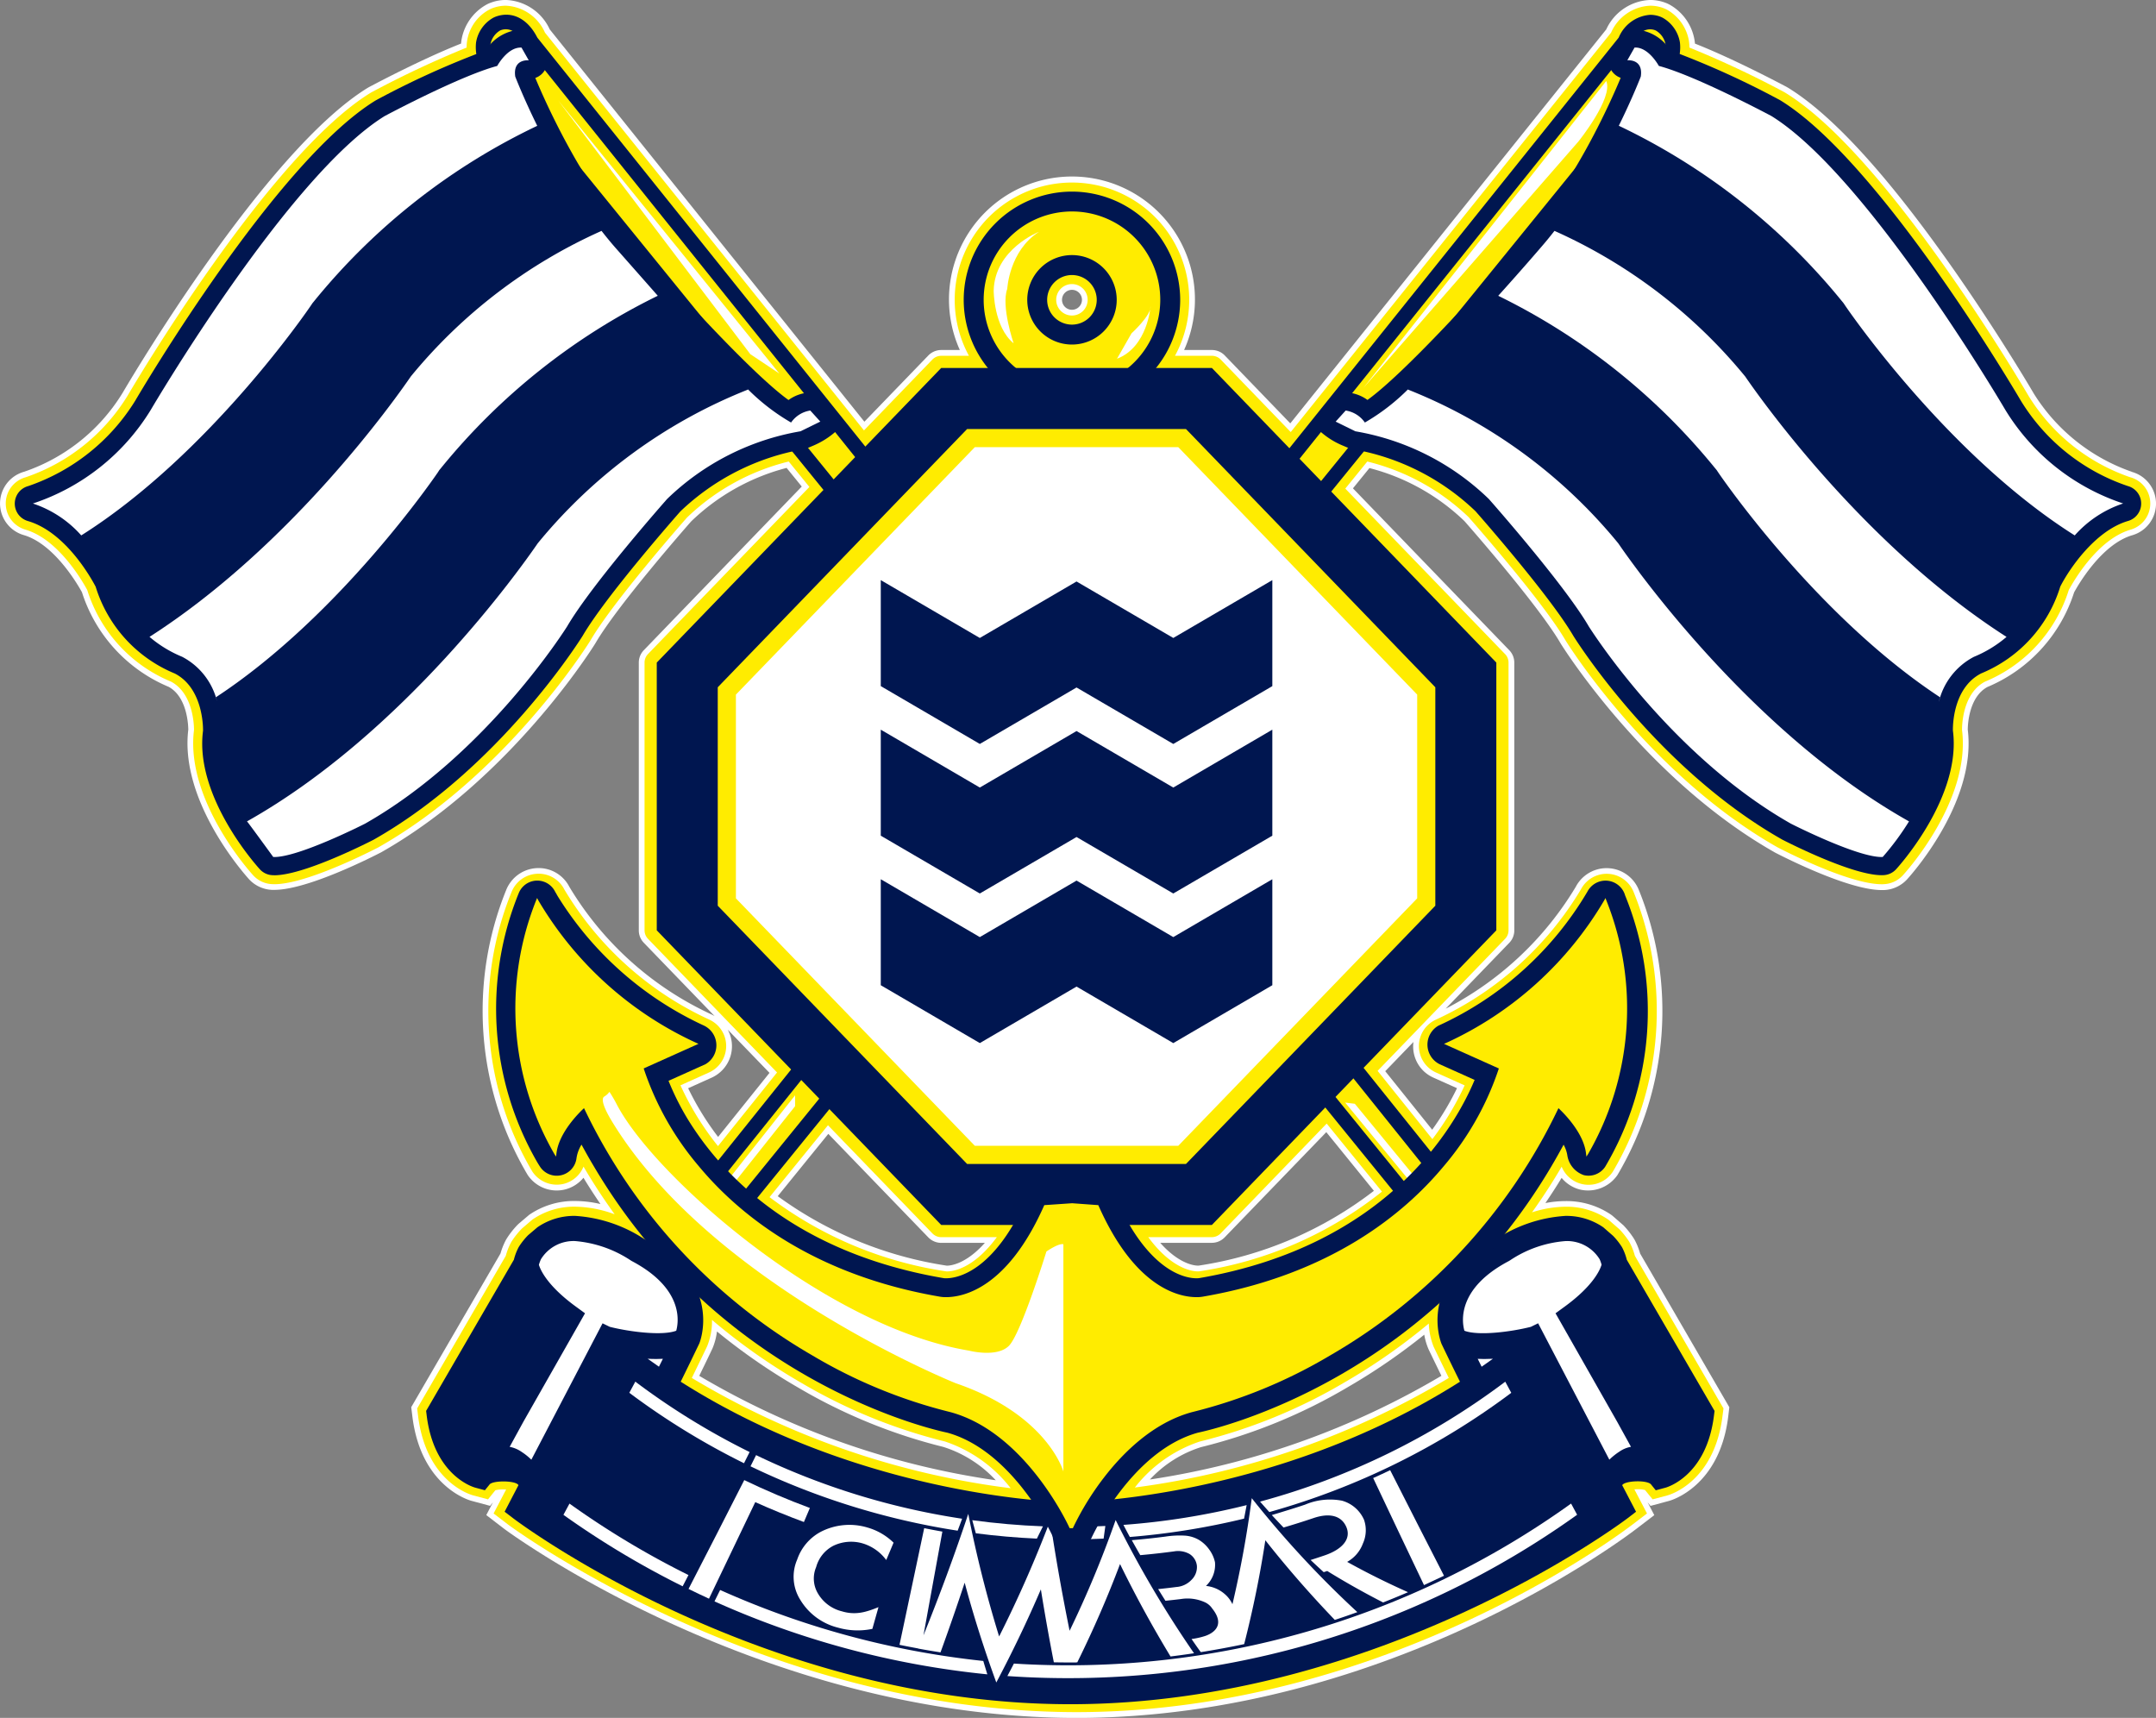
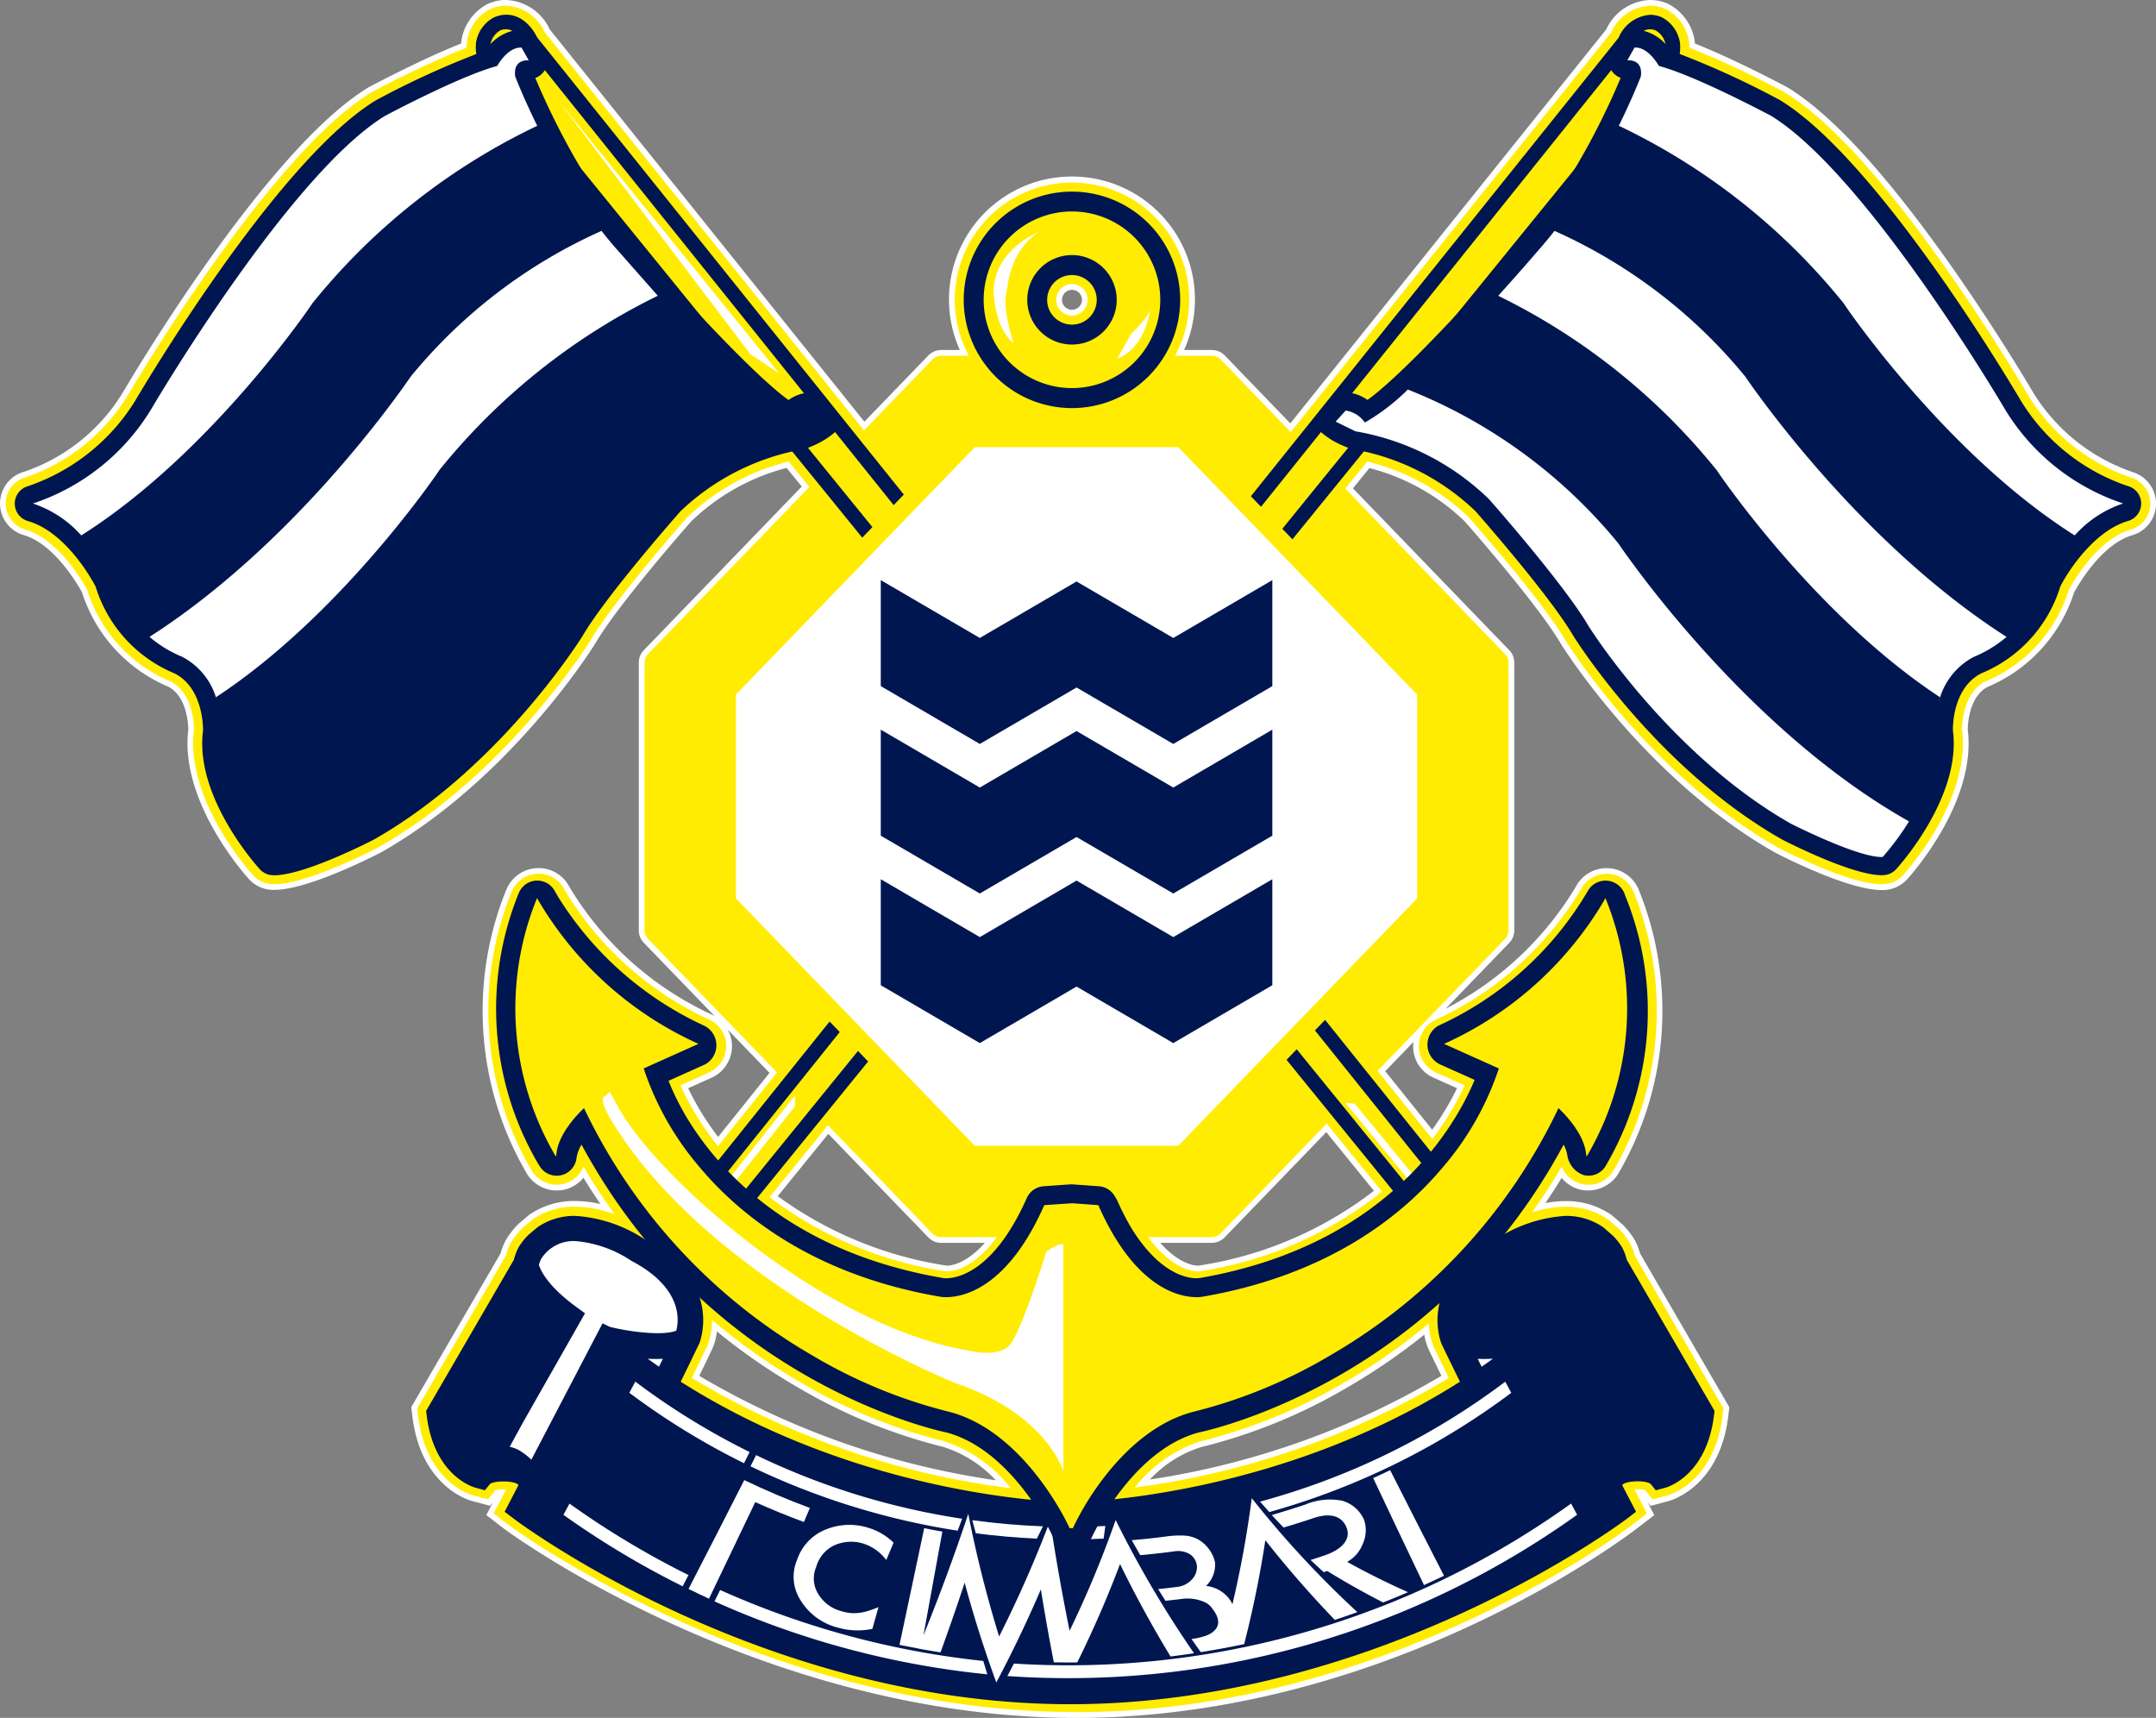
<svg xmlns="http://www.w3.org/2000/svg" width="227.079" height="180.927" viewBox="0 0 227.079 180.927">
  <rect x="0" y="0" width="227.079" height="180.927" fill="#808080" stroke="none" />
  <g id="グループ_10964" data-name="グループ 10964" transform="translate(-764.066 -338.863)">
    <path id="白ふち" d="M988.607,388.554a19.842,19.842,0,0,1-10.353-8.274c-.4-.692-4.107-6.953-9.008-13.869-6.6-9.314-12.248-15.463-16.809-18.279l-.182-.107c-.942-.5-5.708-3.008-9.668-4.57-.011-.127-.027-.251-.047-.374A5.27,5.27,0,0,0,940,339.4a3.509,3.509,0,0,0-.6-.275,4.565,4.565,0,0,0-1.528-.265,5.3,5.3,0,0,0-4.629,3.1l-33.277,41.491-6.9-7.15a1.885,1.885,0,0,0-1.356-.576H888.78a12.953,12.953,0,1,0-23.621,0H863.2a1.9,1.9,0,0,0-1.358.576l-6.735,6.975-33.139-41.316a5.3,5.3,0,0,0-4.628-3.1,4.5,4.5,0,0,0-1.5.256,3.275,3.275,0,0,0-.631.287,5.259,5.259,0,0,0-2.539,3.68c-.02.122-.032.246-.044.369-3.957,1.561-8.726,4.069-9.674,4.573l-.058.032c-.047.027-.092.052-.137.08-10.854,6.71-25.177,31.078-25.78,32.105a19.534,19.534,0,0,1-10.355,8.3,3.469,3.469,0,0,0-.055,6.676c3.245.944,5.737,5.3,6.131,6.018a16.1,16.1,0,0,0,9.131,9.963c1.952,1.064,2.063,4.021,2.069,4.507-.936,7.645,6.1,15.422,6.392,15.752a3.491,3.491,0,0,0,2.412,1.124c.084,0,.171,0,.26,0,3.251,0,9.335-2.976,11.11-3.883.05-.026.1-.049.167-.087,13.536-7.688,22.135-21.353,22.492-21.928l.075-.121c2.261-3.87,9.255-11.875,10.045-12.775a22.645,22.645,0,0,1,10.064-5.646l1.595,1.963L831.88,407.336a1.882,1.882,0,0,0-.533,1.313v28.2a1.875,1.875,0,0,0,.533,1.311l7.455,7.72A3.57,3.57,0,0,0,839,445.7a34.164,34.164,0,0,1-14.963-13.43,3.637,3.637,0,0,0-3.241-1.985c-.07,0-.137,0-.19.006a3.666,3.666,0,0,0-3.224,2.3,33.867,33.867,0,0,0,2.265,30.024,3.677,3.677,0,0,0,3.909,1.526,3.669,3.669,0,0,0,1.963-1.236c.569.938,1.171,1.858,1.788,2.765a11.937,11.937,0,0,0-2.67-.32,8.318,8.318,0,0,0-4.839,1.46l-1.1.933-.1.094a9.056,9.056,0,0,0-1.174,1.488l-.087.15a7.3,7.3,0,0,0-.559,1.408l-9.4,16.183.118.951c.9,7.432,6.02,8.859,6.23,8.912l1.957.528.3-.373-.7,1.346,1.907,1.463c.261.2,26.842,19.853,60.208,19.9h.116c33.241-.043,58.614-19.7,58.872-19.894l1.917-1.465-.7-1.342.3.369,1.958-.527c.218-.059,5.335-1.508,6.231-8.909l.115-.954-9.394-16.183a7.062,7.062,0,0,0-.581-1.449l-.1-.165a9.341,9.341,0,0,0-1.068-1.353l-1.145-1-.129-.1a8.324,8.324,0,0,0-4.839-1.462,11.238,11.238,0,0,0-2.117.209c.59-.871,1.165-1.755,1.708-2.654a3.671,3.671,0,0,0,1.96,1.236,3.76,3.76,0,0,0,3.916-1.529,33.937,33.937,0,0,0,2.26-30.023,3.66,3.66,0,0,0-6.645-.336,34.29,34.29,0,0,1-13.7,12.834l6.694-6.932a1.873,1.873,0,0,0,.531-1.311v-28.2a1.876,1.876,0,0,0-.531-1.313l-16.462-17.046,1.735-2.135a22.531,22.531,0,0,1,10.009,5.588c.319.361,7.765,8.834,10.1,12.833l.052.087c.362.579,9.03,14.3,22.491,21.946.062.038.129.073.161.089,1.789.915,7.877,3.9,11.142,3.9.087,0,.175,0,.245,0a3.492,3.492,0,0,0,2.42-1.119c.3-.328,7.345-8.079,6.4-15.767,0-.484.1-3.428,2.068-4.5a16.13,16.13,0,0,0,9.132-9.965c.392-.719,2.87-5.071,6.128-6.018a3.467,3.467,0,0,0-.037-6.669Zm-137.3,69.726,10.529,10.9a1.9,1.9,0,0,0,1.358.579h4.6c-2.043,2.3-3.7,2.4-3.974,2.4h-.039a40.505,40.505,0,0,1-17.8-7.318ZM839,452.37a3.637,3.637,0,0,0,1.714-5.068l4.4,4.553L839.7,458.6a29.466,29.466,0,0,1-3.154-5.126Zm-1.284,31.391c.438-.9.9-1.846,1.38-2.861a6.672,6.672,0,0,0,.484-1.81,63.6,63.6,0,0,0,8.431,5.839,57.235,57.235,0,0,0,15.417,6.322,12.765,12.765,0,0,1,5.513,3.509A85.2,85.2,0,0,1,837.712,483.761Zm39.256-112.272a1.05,1.05,0,1,1,1.05-1.049A1.052,1.052,0,0,1,876.968,371.489Zm8.207,123.193a12.494,12.494,0,0,1,5.373-3.407,57.256,57.256,0,0,0,15.51-6.345,63.852,63.852,0,0,0,8.012-5.5,6.9,6.9,0,0,0,.435,1.494l.028.065c.468.969.914,1.89,1.344,2.771A85.056,85.056,0,0,1,885.176,494.683ZM912.938,448.6a3.583,3.583,0,0,0,2.129,3.769l2.457,1.1a29.279,29.279,0,0,1-2.614,4.373l-4.944-6.163Zm-4.166,15.678a40.035,40.035,0,0,1-18.455,7.877l-.1,0c-.257,0-1.91-.1-3.952-2.4h5.437a1.893,1.893,0,0,0,1.356-.579l10.7-11.077Z" fill="#fff" />
    <g id="グループ_10961" data-name="グループ 10961" transform="translate(764.669 339.466)">
      <path id="黄色枠" d="M988.327,389.018a20.32,20.32,0,0,1-10.7-8.546c-.405-.688-4.091-6.926-8.978-13.825-6.556-9.249-12.147-15.341-16.618-18.105l-.169-.1a106.1,106.1,0,0,0-9.97-4.681,5.252,5.252,0,0,0-.053-.7,4.678,4.678,0,0,0-2.24-3.248,3.337,3.337,0,0,0-.512-.233,3.937,3.937,0,0,0-1.325-.229,4.726,4.726,0,0,0-4.123,2.835l-33.741,42.068-7.379-7.642a1.3,1.3,0,0,0-.924-.39h-3.888a12.349,12.349,0,1,0-21.7,0h-2.921a1.29,1.29,0,0,0-.924.39l-7.211,7.469-33.6-41.894a4.733,4.733,0,0,0-4.123-2.835,3.917,3.917,0,0,0-1.31.224,2.934,2.934,0,0,0-.527.239,4.53,4.53,0,0,0-2.293,3.947,105.7,105.7,0,0,0-9.968,4.681l-.058.031-.113.066c-10.708,6.621-24.982,30.885-25.578,31.9a20.236,20.236,0,0,1-10.716,8.573,2.865,2.865,0,0,0-.043,5.513c3.516,1.023,6.075,5.533,6.522,6.366a15.4,15.4,0,0,0,8.827,9.647c2.308,1.229,2.416,4.508,2.416,5.092-.93,7.374,5.943,14.988,6.235,15.309a2.874,2.874,0,0,0,1.994.926c.079,0,.154.007.233.007,3.113,0,9.1-2.932,10.848-3.824.043-.02.084-.044.13-.069,13.372-7.593,21.943-21.183,22.28-21.723l.065-.106c2.4-4.1,9.851-12.565,10.136-12.89a23.5,23.5,0,0,1,10.717-5.906l2.177,2.68-17,17.6a1.285,1.285,0,0,0-.362.894v28.2a1.282,1.282,0,0,0,.362.893L845.795,451.7l-6.22,7.755a30.268,30.268,0,0,1-3.952-6.4l3.012-1.356a3.058,3.058,0,0,0,.007-5.573,34.613,34.613,0,0,1-15.252-13.7,3.035,3.035,0,0,0-2.705-1.659c-.057,0-.113,0-.163.006a3.058,3.058,0,0,0-2.691,1.923,33.233,33.233,0,0,0,2.208,29.468,3.1,3.1,0,0,0,3.265,1.273,3.065,3.065,0,0,0,2.109-1.822c1.01,1.729,2.109,3.4,3.277,5.022a12.45,12.45,0,0,0-4.165-.8,7.724,7.724,0,0,0-4.495,1.355l-1.054.9-.059.054a8.487,8.487,0,0,0-1.09,1.371l-.074.131a6.653,6.653,0,0,0-.528,1.364l-9.334,16.072.092.75c.85,7.03,5.593,8.351,5.789,8.4l1.58.425.775-.961a3.425,3.425,0,0,1,.845-.085c.1,0,.2,0,.289.006l-1.32,2.527,1.507,1.154c.256.2,26.679,19.729,59.839,19.768h.116c33.039-.039,58.247-19.57,58.507-19.767l1.511-1.155-1.329-2.542c.1-.007.22-.011.344-.011a2.81,2.81,0,0,1,.778.085l.8.979,1.581-.422c.2-.055,4.938-1.4,5.784-8.4l.1-.752-9.334-16.072a6.7,6.7,0,0,0-.543-1.388l-.081-.142a8.865,8.865,0,0,0-1-1.263l-1.1-.961-.079-.06a7.716,7.716,0,0,0-4.495-1.357,11.914,11.914,0,0,0-3.535.591c1.108-1.553,2.156-3.155,3.122-4.809a3.055,3.055,0,0,0,5.376.546,33.3,33.3,0,0,0,2.205-29.467,3.06,3.06,0,0,0-5.554-.281A34.657,34.657,0,0,1,915.2,446.132a3.056,3.056,0,0,0,0,5.573l3.016,1.356a30.074,30.074,0,0,1-3.4,5.66l-5.767-7.19,13.426-13.905a1.277,1.277,0,0,0,.362-.893v-28.2a1.28,1.28,0,0,0-.362-.894l-16.83-17.431,2.318-2.851a23.458,23.458,0,0,1,10.685,5.87c.314.361,7.785,8.849,10.164,12.92l.048.078c.356.575,8.929,14.165,22.282,21.748.048.026.1.054.131.07,1.758.9,7.739,3.832,10.867,3.832.08,0,.156,0,.224-.007a2.877,2.877,0,0,0,2-.925c.294-.319,7.179-7.9,6.237-15.321,0-.573.086-3.844,2.416-5.08a15.432,15.432,0,0,0,8.827-9.648c.447-.834,2.995-5.339,6.524-6.366a2.865,2.865,0,0,0-.039-5.512Zm-137.168,68.24,11,11.394a1.289,1.289,0,0,0,.924.394h5.862c-2.486,3.383-4.693,3.606-5.215,3.606h-.089l-.076-.01a40.744,40.744,0,0,1-18.559-7.812Zm-14.341,26.615c.51-1.041,1.044-2.145,1.613-3.333a6.972,6.972,0,0,0,.512-2.781A62.871,62.871,0,0,0,848.2,484.3a56.559,56.559,0,0,0,15.277,6.264,14.645,14.645,0,0,1,6.926,4.922A85.969,85.969,0,0,1,836.818,483.873Zm40.037-111.893a1.656,1.656,0,1,1,1.654-1.654A1.658,1.658,0,0,1,876.855,371.981Zm38.107,108.634c.553,1.151,1.08,2.233,1.584,3.258a85.855,85.855,0,0,1-33.066,11.541,14.484,14.484,0,0,1,6.831-4.842,56.591,56.591,0,0,0,15.33-6.276,63.04,63.04,0,0,0,8.8-6.155A7.194,7.194,0,0,0,914.962,480.615Zm-5.455-16.364a40.4,40.4,0,0,1-19.242,8.393l-.075.007h-.083c-.522,0-2.728-.222-5.215-3.606h6.7a1.3,1.3,0,0,0,.924-.394l11.169-11.567Z" transform="translate(-764.556 -339.353)" fill="#ffec00" />
      <g id="フラッグ" transform="translate(0.953 0.947)">
        <path id="パス_37816" data-name="パス 37816" d="M816.2,482.977a2.531,2.531,0,0,1-1.8-.746,3.208,3.208,0,0,1-.836-2.337,2.3,2.3,0,0,1,.509-1.427L923.1,342.531a3.886,3.886,0,0,1,3.317-2.4,3,3,0,0,1,1,.172,2.366,2.366,0,0,1,.349.156,3.672,3.672,0,0,1,1.782,2.577,4.556,4.556,0,0,1-1.38,3.813L818.4,481.922a1.917,1.917,0,0,1-.182.2A2.979,2.979,0,0,1,816.2,482.977ZM926.359,343.194a2.5,2.5,0,0,0-.579.808,1.424,1.424,0,0,1-.191.308l-53.022,66.109,53.253-65.53c.018-.021.036-.046.054-.065a1.869,1.869,0,0,0,.658-1.308A.59.59,0,0,0,926.359,343.194Z" transform="translate(-754.168 -340.12)" fill="#001650" />
        <path id="パス_37817" data-name="パス 37817" d="M918.141,482.979a2.977,2.977,0,0,1-2.015-.857,1.766,1.766,0,0,1-.212-.238L806.177,346.848a4.565,4.565,0,0,1-1.383-3.814,3.66,3.66,0,0,1,1.772-2.571,2.224,2.224,0,0,1,.331-.15c1.763-.619,3.374.3,4.346,2.218L920.274,478.47a2.291,2.291,0,0,1,.5,1.426,3.211,3.211,0,0,1-.836,2.332A2.518,2.518,0,0,1,918.141,482.979ZM807.966,343.21a.6.6,0,0,0-.154.3,1.868,1.868,0,0,0,.653,1.31c.022.022.038.044.057.065l53.31,65.6-53.08-66.18a1.473,1.473,0,0,1-.188-.3A2.022,2.022,0,0,0,807.966,343.21Z" transform="translate(-756.208 -340.122)" fill="#001650" />
        <g id="グループ_10946" data-name="グループ 10946" transform="translate(60.924 1.537)">
          <path id="パス_37818" data-name="パス 37818" d="M927.753,342.986a2.145,2.145,0,0,0-1.007-1.475.671.671,0,0,0-.122-.054,1.478,1.478,0,0,0-.494-.086c-1.122,0-1.813,1.255-2.018,1.7L814.974,479.137a.776.776,0,0,0-.169.474,1.731,1.731,0,0,0,.388,1.252,1.021,1.021,0,0,0,.722.3,1.452,1.452,0,0,0,.948-.425.656.656,0,0,0,.064-.068l109.793-135.1A3.164,3.164,0,0,0,927.753,342.986Z" transform="translate(-814.805 -341.37)" fill="#ffec00" />
          <g id="グループ_10943" data-name="グループ 10943" transform="translate(76.289 0.011)">
            <path id="パス_37819" data-name="パス 37819" d="M936.175,430.454c-2.979,0-9.214-3.106-10.431-3.727a.348.348,0,0,1-.076-.041c-13.138-7.459-21.61-20.863-21.965-21.43-2.443-4.182-9.779-12.531-10.3-13.126a24.706,24.706,0,0,0-12.9-6.533,1.805,1.805,0,0,1-.5-.139l-.541-.23a8.366,8.366,0,0,1-2.358-1.454,1.912,1.912,0,0,1,.158-2.368l1.054-1.166a1.911,1.911,0,0,1,1.5-.627,4.159,4.159,0,0,1,2.2.789c3.762-2.692,12.025-11.7,16.835-17.325,5.151-5.911,8.765-14.028,9.834-16.6a1.88,1.88,0,0,1-.969-2.786l.763-1.343a1.908,1.908,0,0,1,1.548-.963,4.677,4.677,0,0,1,3.894,2.209,91.244,91.244,0,0,1,11.537,5.229c.036.021.071.041.1.06,10.478,6.477,24.676,30.58,25.275,31.6A21.111,21.111,0,0,0,962.1,389.47a1.91,1.91,0,0,1,.03,3.676c-3.534,1.029-6.281,5.2-7.145,6.912a14.478,14.478,0,0,1-8.339,9.148c-2.947,1.522-2.98,5.465-2.969,6.02.922,6.967-5.7,14.294-5.987,14.606a1.9,1.9,0,0,1-1.331.617C936.3,430.452,936.235,430.454,936.175,430.454Z" transform="translate(-876.757 -341.379)" fill="#001650" />
          </g>
          <g id="グループ_10944" data-name="グループ 10944" transform="translate(78.2 1.923)">
            <path id="パス_37820" data-name="パス 37820" d="M908.071,388.4A54.626,54.626,0,0,0,885.9,372.2c.046-.042.094-.09.139-.132a21.891,21.891,0,0,1-4.656,3.611,3.011,3.011,0,0,0-2.022-1.263l-1.055,1.167,2.079,1.02a26.616,26.616,0,0,1,14.052,7.126s7.908,8.931,10.522,13.411c0,0,8.42,13.474,21.29,20.783,0,0,7.092,3.618,9.672,3.513a27.861,27.861,0,0,0,2.773-3.75C922.165,408.4,909.832,390.97,908.071,388.4Z" transform="translate(-878.309 -336.189)" fill="#fff" />
            <path id="パス_37821" data-name="パス 37821" d="M918.235,373.942a54.888,54.888,0,0,0-20.086-15.332c-.457.587-.927,1.164-1.412,1.72,0,0-1.93,2.256-4.586,5.2l.075-.084a67.78,67.78,0,0,1,22.8,18.108l.2.24.176.262c.122.182,10.213,15.045,23.375,23.683-.055.165-.1.326-.149.486a7.263,7.263,0,0,1,3.694-4.753,12.732,12.732,0,0,0,3.441-2.1C930.8,391.788,919.887,376.351,918.235,373.942Z" transform="translate(-875.106 -339.304)" fill="#fff" />
            <path id="パス_37822" data-name="パス 37822" d="M926.018,369.607l.2.244.174.26c.129.188,10.627,15.653,24.174,24.2l0,0a11.754,11.754,0,0,1,5.1-3.364,23.038,23.038,0,0,1-12.411-9.859s-14.441-24.641-24.631-30.944c0,0-7.9-4.225-11.861-5.28,0,0-1.091-2.021-2.558-1.933l-.762,1.342s1.7-.186,1.42,1.71c0,0-.862,2.252-2.423,5.4.034-.07.074-.147.108-.217A67.872,67.872,0,0,1,926.018,369.607Z" transform="translate(-872.727 -342.932)" fill="#fff" />
          </g>
          <g id="グループ_10945" data-name="グループ 10945" transform="translate(0.893 5.442)">
-             <path id="パス_37823" data-name="パス 37823" d="M906.262,345.789l-25.591,32.343,22.664-25.977S907.026,347.571,906.262,345.789Z" transform="translate(-800.456 -345.789)" fill="#fff" />
            <path id="パス_37824" data-name="パス 37824" d="M835.9,432.54,815.53,458.262l1.654-1.019L835.9,433.687Z" transform="translate(-815.53 -325.713)" fill="#fff" />
          </g>
        </g>
        <g id="グループ_10950" data-name="グループ 10950" transform="translate(0 1.537)">
          <path id="パス_37825" data-name="パス 37825" d="M918.793,479.137,809.659,343.066c-.211-.441-.9-1.7-2.021-1.7a1.509,1.509,0,0,0-.5.086.749.749,0,0,0-.121.054,2.145,2.145,0,0,0-1,1.475,3.15,3.15,0,0,0,1.032,2.579l109.794,135.1a.384.384,0,0,0,.06.068,1.466,1.466,0,0,0,.951.425,1.012,1.012,0,0,0,.719-.3,1.7,1.7,0,0,0,.387-1.252A.752.752,0,0,0,918.793,479.137Z" transform="translate(-755.921 -341.37)" fill="#ffec00" />
          <g id="グループ_10947" data-name="グループ 10947" transform="translate(0 0.011)">
            <path id="パス_37826" data-name="パス 37826" d="M792.662,430.454c-.061,0-.121,0-.183,0a1.9,1.9,0,0,1-1.332-.617c-.284-.31-6.907-7.637-5.988-14.6.007-.536-.052-4.514-2.973-6.023a14.5,14.5,0,0,1-8.335-9.138c-.454-.874-3.162-5.762-7.142-6.922a1.909,1.909,0,0,1,.03-3.676,21.372,21.372,0,0,0,11.281-9c.587-1,14.786-25.107,25.264-31.585.033-.02.066-.039.1-.058a90.693,90.693,0,0,1,11.537-5.231,4.676,4.676,0,0,1,3.892-2.209,1.916,1.916,0,0,1,1.55.964l.759,1.342a1.875,1.875,0,0,1-.968,2.786c1.071,2.571,4.683,10.687,9.825,16.586,4.82,5.636,13.083,14.646,16.844,17.338a4.164,4.164,0,0,1,2.2-.789,1.92,1.92,0,0,1,1.5.624l.94,1.037a1.911,1.911,0,0,1,.3,2.475,8.744,8.744,0,0,1-2.385,1.479l-.543.23a1.779,1.779,0,0,1-.5.139,24.931,24.931,0,0,0-12.9,6.533c-.525.595-7.86,8.944-10.277,13.078-.382.616-8.851,14.02-21.993,21.478a.649.649,0,0,1-.074.041c-1.22.622-7.452,3.726-10.43,3.727Z" transform="translate(-765.33 -341.379)" fill="#001650" />
          </g>
          <g id="グループ_10948" data-name="グループ 10948" transform="translate(1.91 1.923)">
-             <path id="パス_37827" data-name="パス 37827" d="M844.525,374.416a3.008,3.008,0,0,0-2.023,1.263,21.888,21.888,0,0,1-4.656-3.611c.046.042.095.09.139.132a54.63,54.63,0,0,0-22.167,16.2c-1.763,2.571-14.091,20-30.627,29.289-.3-.479,2.771,3.748,2.771,3.748,2.584.1,9.673-3.513,9.673-3.513,12.873-7.308,21.287-20.783,21.287-20.783,2.619-4.48,10.525-13.411,10.525-13.411A26.624,26.624,0,0,1,843.5,376.6l2.082-1.02Z" transform="translate(-762.648 -336.189)" fill="#fff" />
            <path id="パス_37828" data-name="パス 37828" d="M796.151,370.111l.175-.26.2-.244A67.832,67.832,0,0,1,820,351.174l.028.058c-1.512-3.067-2.345-5.245-2.345-5.245-.277-1.9,1.422-1.71,1.422-1.71l-.762-1.342c-1.47-.087-2.559,1.933-2.559,1.933-3.959,1.055-11.857,5.28-11.857,5.28-10.194,6.3-24.633,30.944-24.633,30.944a23.057,23.057,0,0,1-12.414,9.859,11.742,11.742,0,0,1,5.093,3.359C785.526,385.763,796.026,370.3,796.151,370.111Z" transform="translate(-766.881 -342.932)" fill="#fff" />
            <path id="パス_37829" data-name="パス 37829" d="M807.215,384.055l.17-.262.2-.24a67.849,67.849,0,0,1,22.8-18.108c.477.528-4.508-5.114-4.508-5.114-.485-.557-.956-1.134-1.414-1.72h0a54.883,54.883,0,0,0-20.088,15.332c-1.65,2.407-12.565,17.844-27.521,27.424a12.773,12.773,0,0,0,3.442,2.1,7.233,7.233,0,0,1,3.667,4.673c-.039-.134-.08-.27-.127-.406C797,399.1,807.089,384.237,807.215,384.055Z" transform="translate(-764.573 -339.304)" fill="#fff" />
          </g>
          <g id="グループ_10949" data-name="グループ 10949" transform="translate(57.231 7.48)">
            <path id="パス_37830" data-name="パス 37830" d="M811.806,347.444l23.3,28.777-3.056-2.039Z" transform="translate(-811.806 -347.444)" fill="#fff" />
            <path id="パス_37831" data-name="パス 37831" d="M879.121,433.162l19.352,23.557s1.018,1.146,1.529.763L880.139,433.29Z" transform="translate(-796.228 -327.608)" fill="#fff" />
          </g>
        </g>
      </g>
      <g id="リボン" transform="translate(44.272 127.459)">
        <path id="パス_37832" data-name="パス 37832" d="M926.974,447.474a5.854,5.854,0,0,0-.485-1.289l-.06-.1a7.306,7.306,0,0,0-.9-1.132l-1.032-.9a6.859,6.859,0,0,0-3.981-1.2,14.925,14.925,0,0,0-7.3,2.454c-8.433,4.492-5.8,10.909-5.754,11.026.685,1.425,1.325,2.747,1.942,3.982-19.5,12.393-40.7,12.7-40.929,12.706h-.214c-.238,0-21.435-.313-40.932-12.706.616-1.251,1.268-2.587,1.96-4.033.027-.067,2.657-6.483-5.777-10.976a14.919,14.919,0,0,0-7.3-2.454,6.834,6.834,0,0,0-3.977,1.2l-.984.837a7.477,7.477,0,0,0-.953,1.194l-.057.1a5.968,5.968,0,0,0-.486,1.289l-9.241,15.916.055.448c.773,6.4,4.945,7.592,5.124,7.638l1.012.272.479-.591c.292-.456,2.779-.456,3.056.054l-1.458,2.8.905.692c.255.2,25.889,19.543,58.623,19.581h.114c32.735-.038,58.367-19.385,58.624-19.581l.9-.692-1.458-2.794c.276-.5,2.719-.569,3.058-.055l.477.591,1.015-.272c.175-.047,4.346-1.241,5.12-7.638l.057-.448Z" transform="translate(-800.508 -442.859)" fill="#001650" />
        <g id="グループ_10951" data-name="グループ 10951" transform="translate(8.812 2.645)">
          <path id="パス_37833" data-name="パス 37833" d="M818.2,454.039c2.1.529,5.535.964,7,.412.256-.906.82-4.434-4.678-7.338l-.132-.081a12.476,12.476,0,0,0-5.842-2.026,4.029,4.029,0,0,0-3.6,1.92,4.455,4.455,0,0,0-.212.581c.134.451.8,2.145,3.883,4.394l.975.712-6.48,11.4-1.457,2.665a3.267,3.267,0,0,1,1.284.549,6.2,6.2,0,0,1,1,.807l7.5-14.364Z" transform="translate(-807.664 -445.007)" fill="#fff" />
          <path id="パス_37834" data-name="パス 37834" d="M819.462,455.072q.6.427,1.188.837c.142-.276.277-.553.414-.831-.227.011-.453.02-.682.02C820.072,455.1,819.769,455.087,819.462,455.072Z" transform="translate(-804.934 -442.678)" fill="#fff" />
          <path id="パス_37835" data-name="パス 37835" d="M891.142,455.1c-.232,0-.458-.009-.686-.02.138.278.273.555.414.831.4-.275.792-.553,1.187-.837C891.754,455.087,891.446,455.1,891.142,455.1Z" transform="translate(-788.505 -442.678)" fill="#fff" />
-           <path id="パス_37836" data-name="パス 37836" d="M898.945,452.613l.977-.712c3.033-2.217,3.722-3.893,3.871-4.407a3.852,3.852,0,0,0-.2-.569A4.031,4.031,0,0,0,900,445.007a12.174,12.174,0,0,0-5.841,2.026l-.134.081c-5.5,2.9-4.935,6.432-4.677,7.338,1.467.557,4.907.119,7-.412l.765-.374,7.5,14.364a6.584,6.584,0,0,1,1.05-.842,3.079,3.079,0,0,1,1.229-.513L905.416,464Z" transform="translate(-788.797 -445.007)" fill="#fff" />
        </g>
        <g id="グループ_10954" data-name="グループ 10954" transform="translate(14.468 17.45)">
          <g id="グループ_10952" data-name="グループ 10952" transform="translate(0 0.006)">
            <path id="パス_37837" data-name="パス 37837" d="M836.146,471.471a4.331,4.331,0,0,1,3.08-.239,4.8,4.8,0,0,1,2.474,1.749q.39-.914.773-1.831c-.037-.032-.073-.065-.108-.1a6.46,6.46,0,0,0-2.635-1.489,6.584,6.584,0,0,0-4.948.461,5.213,5.213,0,0,0-2.457,2.9,4.552,4.552,0,0,0,.308,4.227,6.444,6.444,0,0,0,3.973,2.95,7.543,7.543,0,0,0,3.581.143l.053-.011c.214-.762.431-1.526.644-2.286l-.4.156a9.143,9.143,0,0,1-.973.317,4.842,4.842,0,0,1-.851.146,4.315,4.315,0,0,1-1.624-.18,4.024,4.024,0,0,1-2.51-1.848,3.075,3.075,0,0,1-.207-2.813A3.588,3.588,0,0,1,836.146,471.471Z" transform="translate(-807.701 -454.2)" fill="#fff" />
            <path id="パス_37838" data-name="パス 37838" d="M850.916,484.309c-.225.438-.456.877-.687,1.314a92.108,92.108,0,0,0,60.008-16.986l-.637-1.179A90.813,90.813,0,0,1,850.916,484.309Z" transform="translate(-803.47 -454.623)" fill="#fff" />
            <path id="パス_37839" data-name="パス 37839" d="M825.773,474.849q-.3.6-.594,1.2a92.372,92.372,0,0,0,28.735,7.684q-.218-.706-.427-1.409A91.163,91.163,0,0,1,825.773,474.849Z" transform="translate(-809.267 -452.913)" fill="#fff" />
            <path id="パス_37840" data-name="パス 37840" d="M812.257,468.643a92.575,92.575,0,0,0,12.557,7.526l.614-1.183a91.156,91.156,0,0,1-12.533-7.526Z" transform="translate(-812.257 -454.622)" fill="#fff" />
            <path id="パス_37841" data-name="パス 37841" d="M871.839,469.664c.323.366.649.733.978,1.1A77.157,77.157,0,0,0,898.3,458.207l-.633-1.172A75.841,75.841,0,0,1,871.839,469.664Z" transform="translate(-798.469 -457.035)" fill="#fff" />
-             <path id="パス_37842" data-name="パス 37842" d="M872.859,469.014c.095-.474.185-.951.273-1.424a76.387,76.387,0,0,1-12.978,2.082c.22.426.445.848.674,1.273A77.752,77.752,0,0,0,872.859,469.014Z" transform="translate(-801.173 -454.592)" fill="#fff" />
            <path id="パス_37843" data-name="パス 37843" d="M854.03,470.82q.325-.648.639-1.294-3.733-.14-7.444-.646.185.691.376,1.38Q850.8,470.673,854.03,470.82Z" transform="translate(-804.165 -454.294)" fill="#fff" />
            <path id="パス_37844" data-name="パス 37844" d="M859.435,470.706q.094-.667.183-1.331-2.684.129-5.375.071c.111.442.225.883.34,1.326Q857.008,470.815,859.435,470.706Z" transform="translate(-802.541 -454.179)" fill="#fff" />
            <path id="パス_37845" data-name="パス 37845" d="M882.441,471.746a3.365,3.365,0,0,0,.115-2.5,3.578,3.578,0,0,0-2.325-2.008,6.692,6.692,0,0,0-3.869.414q-1.088.364-2.185.695-.665.209-1.332.405.61.661,1.235,1.314,1.578-.462,3.138-.989c1.742-.594,2.969-.246,3.476.931.537,1.246-.4,2.354-2.306,3q-.726.246-1.456.478.682.645,1.379,1.281l.371-.123q2.834,1.751,5.886,3.314,1.319-.519,2.624-1.081-3.325-1.479-6.411-3.193A3.647,3.647,0,0,0,882.441,471.746Z" transform="translate(-798.236 -454.708)" fill="#fff" />
            <path id="パス_37846" data-name="パス 37846" d="M888.974,475.718q-2.861-5.573-5.669-11.117-.89.429-1.789.83,2.652,5.619,5.353,11.274Q887.926,476.224,888.974,475.718Z" transform="translate(-796.23 -455.284)" fill="#fff" />
            <path id="パス_37847" data-name="パス 37847" d="M857.255,483.962v0h0l0,.01q1.178.022,2.356.015l0-.012c.039,0,.078,0,.117,0q2.551-5.166,4.5-10.352,2.392,4.9,5.318,9.734c.826-.1,1.651-.216,2.476-.339a112.336,112.336,0,0,1-8.255-14.03,110.842,110.842,0,0,1-4.85,11.662q-1.188-5.848-2.049-11.6a128.505,128.505,0,0,1-5.374,12.2,125.919,125.919,0,0,1-3.25-12.91q-2.135,6.395-4.718,12.794,1-5.51,1.99-10.928-.959-.168-1.914-.361-1.288,6.092-2.6,12.286c.655.135,1.313.261,1.97.382l0,.012c.781.144,1.565.277,2.348.4q1.337-3.68,2.545-7.338,1.4,5.225,3.332,10.509,2.586-4.886,4.693-9.806Q856.5,480.1,857.255,483.962Z" transform="translate(-805.605 -454.419)" fill="#fff" />
            <path id="パス_37848" data-name="パス 37848" d="M871.471,478.164a3.164,3.164,0,0,0-.818-1.076,3.551,3.551,0,0,0-1.972-.851,3.057,3.057,0,0,0,.951-2.492,3.487,3.487,0,0,0-.627-1.367,3.615,3.615,0,0,0-1.095-1.007,3.425,3.425,0,0,0-1.421-.43,9.888,9.888,0,0,0-2.077.1q-1.768.229-3.544.377.438.789.894,1.578,1.79-.159,3.574-.4a2.453,2.453,0,0,1,1.625.283,1.691,1.691,0,0,1,.765,1.233,1.87,1.87,0,0,1-.569,1.485,2.424,2.424,0,0,1-1.59.752q-.959.124-1.921.222.379.617.766,1.229c.538-.054,1.076-.116,1.614-.18a4.412,4.412,0,0,1,2.613.37,1.881,1.881,0,0,1,.7.623c1.644,2.061-.414,2.79-.777,2.906a8.1,8.1,0,0,1-1.4.309s.954,1.387.984,1.38c.459-.066,1.629-.272,2.124-.363v0c.814-.149,1.627-.307,2.436-.479q1.408-5.519,2.229-10.94,3.4,4.313,7.316,8.39,1.193-.393,2.375-.82a105.163,105.163,0,0,1-11.121-12A111.356,111.356,0,0,1,871.471,478.164Z" transform="translate(-801.007 -454.728)" fill="#fff" />
            <path id="パス_37849" data-name="パス 37849" d="M835.109,469.867l.629-1.48q-3.513-1.3-6.911-2.937-2.905,5.717-5.87,11.465,1.071.526,2.155,1.026,2.455-5.1,4.873-10.17Q832.515,468.908,835.109,469.867Z" transform="translate(-809.781 -455.088)" fill="#fff" />
          </g>
          <g id="グループ_10953" data-name="グループ 10953" transform="translate(6.939)">
            <path id="パス_37850" data-name="パス 37850" d="M818.524,457.03l-.632,1.174a77.312,77.312,0,0,0,12.081,7.418l.589-1.178A76.007,76.007,0,0,1,818.524,457.03Z" transform="translate(-817.892 -457.03)" fill="#fff" />
            <path id="パス_37851" data-name="パス 37851" d="M850.545,470.013a76.145,76.145,0,0,1-21.7-6.7l-.587,1.178a77.591,77.591,0,0,0,21.817,6.78Q850.313,470.646,850.545,470.013Z" transform="translate(-815.493 -455.575)" fill="#fff" />
          </g>
        </g>
      </g>
      <g id="主要素" transform="translate(51.646 19.577)">
        <g id="グループ_10956" data-name="グループ 10956" transform="translate(49.256)">
          <path id="パス_37852" data-name="パス 37852" d="M857.893,355.251a11.4,11.4,0,1,0,11.4,11.4A11.411,11.411,0,0,0,857.893,355.251Zm0,8.786a2.611,2.611,0,1,1-2.611,2.611A2.615,2.615,0,0,1,857.893,364.037Z" transform="translate(-846.496 -355.251)" fill="#001650" />
          <path id="パス_37853" data-name="パス 37853" d="M857.5,375.548a9.3,9.3,0,1,1,9.3-9.295A9.307,9.307,0,0,1,857.5,375.548Zm0-14.007a4.711,4.711,0,1,0,4.713,4.713A4.716,4.716,0,0,0,857.5,361.541Z" transform="translate(-846.101 -354.856)" fill="#ffec00" />
          <g id="グループ_10955" data-name="グループ 10955" transform="translate(3.154 4.232)">
            <path id="パス_37854" data-name="パス 37854" d="M853.831,358.688s-4.679,1.816-4.774,6.206c0,0,0,3.822,2.1,5.541,0,0-1.339-3.916-.671-5.731C850.487,364.7,850.679,360.694,853.831,358.688Z" transform="translate(-849.057 -358.688)" fill="#fff" />
            <path id="パス_37855" data-name="パス 37855" d="M863.137,365.048s-.286,4.3-3.533,5.538l1.527-2.673S863.234,366,863.137,365.048Z" transform="translate(-846.616 -357.216)" fill="#fff" />
          </g>
        </g>
        <g id="グループ_10959" data-name="グループ 10959" transform="translate(16.923 18.577)">
-           <path id="パス_37856" data-name="パス 37856" d="M878.707,460.59H850.2l-29.96-31.028v-28.2l29.96-31.029h28.508l29.959,31.029v28.2Z" transform="translate(-820.239 -370.337)" fill="#001650" />
          <g id="グループ_10957" data-name="グループ 10957" transform="translate(6.425 6.426)">
-             <path id="パス_37857" data-name="パス 37857" d="M874.769,375.555H851.72l-26.264,27.2V425.76l26.264,27.2h23.05l26.264-27.2V402.755Z" transform="translate(-825.456 -375.555)" fill="#ffec00" />
+             <path id="パス_37857" data-name="パス 37857" d="M874.769,375.555H851.72l-26.264,27.2V425.76l26.264,27.2h23.05l26.264-27.2V402.755" transform="translate(-825.456 -375.555)" fill="#ffec00" />
            <path id="パス_37858" data-name="パス 37858" d="M852.173,377.106l-25.164,26.061v21.46l25.164,26.06H873.6l25.164-26.06v-21.46L873.6,377.106Z" transform="translate(-825.097 -375.196)" fill="#fff" />
          </g>
          <g id="グループ_10958" data-name="グループ 10958" transform="translate(23.595 22.34)">
            <path id="パス_37859" data-name="パス 37859" d="M849.831,418.522,839.4,412.433V401.268l10.431,6.095,10.187-5.95,10.19,5.95,10.432-6.095v11.165l-10.432,6.089-10.19-5.948Z" transform="translate(-839.4 -385.518)" fill="#001650" />
            <path id="パス_37860" data-name="パス 37860" d="M849.831,405.733,839.4,399.641V388.478l10.431,6.092,10.187-5.948,10.19,5.948,10.432-6.092v11.164l-10.432,6.092-10.19-5.948Z" transform="translate(-839.4 -388.478)" fill="#001650" />
            <path id="パス_37861" data-name="パス 37861" d="M849.831,431.316,839.4,425.222V414.06l10.431,6.093,10.187-5.951,10.19,5.951,10.432-6.093v11.162l-10.432,6.095-10.19-5.951Z" transform="translate(-839.4 -382.558)" fill="#001650" />
          </g>
        </g>
        <g id="グループ_10960" data-name="グループ 10960" transform="translate(0 72.566)">
          <path id="パス_37862" data-name="パス 37862" d="M925.411,415.738a2.146,2.146,0,0,0-3.958-.419,35.109,35.109,0,0,1-15.705,14.137,2.3,2.3,0,0,0,.137,4.063l3.675,1.65c-1.975,4.741-9.051,17.448-29.024,20.876a1.785,1.785,0,0,1-.267.015c-.942,0-3.867-.433-6.844-5.263a26.943,26.943,0,0,1-1.517-2.952,2.146,2.146,0,0,0-.2-.339A2.1,2.1,0,0,0,870,446.368l-2.675-.191c-.05,0-.1-.007-.151-.007h-.188c-.052,0-.1,0-.15.007l-2.673.191a2.1,2.1,0,0,0-1.772,1.244c-3.478,7.837-7.385,8.448-8.5,8.448-.134,0-.224-.009-.229-.009a.42.42,0,0,0-.075-.014c-15.789-2.708-23.467-11.075-26.978-16.857a27.867,27.867,0,0,1-1.949-3.916l3.883-1.746a2.3,2.3,0,0,0-.134-4.062,35.7,35.7,0,0,1-15.417-13.629c-.1-.169-.149-.265-.154-.273-.025-.048-.054-.091-.083-.135s-.05-.094-.053-.1a2.1,2.1,0,0,0-3.822.188,32.307,32.307,0,0,0,1.919,28.273c.176.3.3.489.335.542a2.1,2.1,0,0,0,3.836-.933,3.736,3.736,0,0,1,.525-1.405c.4.733.8,1.452,1.219,2.151,13.4,22.781,35.548,27.819,37.314,28.188,4.9,1.356,8.392,6.172,10.064,8.975.629,1.077.964,1.807.975,1.831a2.039,2.039,0,0,0,.193.335,2.1,2.1,0,0,0,1.861,1.138h.193a2.1,2.1,0,0,0,1.915-1.239c.042-.09,4.178-9.1,11.178-11.04,1.821-.381,25.3-5.719,38.525-30.333a3.418,3.418,0,0,1,.4,1.167,2.61,2.61,0,0,0,1.73,2.039,2.1,2.1,0,0,0,2.244-.874A32.187,32.187,0,0,0,925.411,415.738Z" transform="translate(-806.496 -414.18)" fill="#001650" />
          <path id="パス_37863" data-name="パス 37863" d="M923.048,415.9l-.091-.23-.113.22a37.368,37.368,0,0,1-16.659,15.038l-.228.1,5.775,2.591a30.816,30.816,0,0,1-5.8,10.287c-4.146,4.995-11.924,11.435-25.408,13.75a3.674,3.674,0,0,1-.633.047c-1.821,0-6.467-.937-10.319-9.628l-.026-.062-2.753-.2-2.938.2-.026.062c-3.857,8.691-8.5,9.628-10.318,9.628a3.558,3.558,0,0,1-.64-.048c-13.475-2.311-21.251-8.747-25.4-13.74a30.862,30.862,0,0,1-5.809-10.3l5.773-2.591-.227-.1a37.367,37.367,0,0,1-16.659-15.038l-.113-.22-.094.23a30.68,30.68,0,0,0,1.922,26.748l.171.256.036-.307c.246-2.213,2.393-4.319,2.907-4.793a59.743,59.743,0,0,0,24.07,26.053,53.5,53.5,0,0,0,14.518,5.958c7.972,2.155,12.487,12.059,12.531,12.161l.033.066h.333l.031-.066a29.418,29.418,0,0,1,3.248-5.27c1.941-2.523,5.123-5.766,9.276-6.89a53.435,53.435,0,0,0,14.523-5.959,59.757,59.757,0,0,0,24.07-26.053c.511.474,2.662,2.577,2.906,4.793l.037.307.17-.256A30.679,30.679,0,0,0,923.048,415.9Z" transform="translate(-806.116 -413.836)" fill="#ffec00" />
          <path id="パス_37864" data-name="パス 37864" d="M864.135,448.293v23.94s-1.656-5.986-11.334-9.3c0,0-25.846-10.38-36.285-27.7-1.4-2.353-.741-2.463-.71-2.511a1.7,1.7,0,0,0,.518-.481,14.959,14.959,0,0,1,.814,1.406C821.1,441.163,839,456.979,854.2,459.5c0,0,2.929.766,4.2-.509s3.948-9.931,3.948-9.931S863.625,448.166,864.135,448.293Z" transform="translate(-804.384 -409.999)" fill="#fff" />
        </g>
      </g>
    </g>
  </g>
</svg>